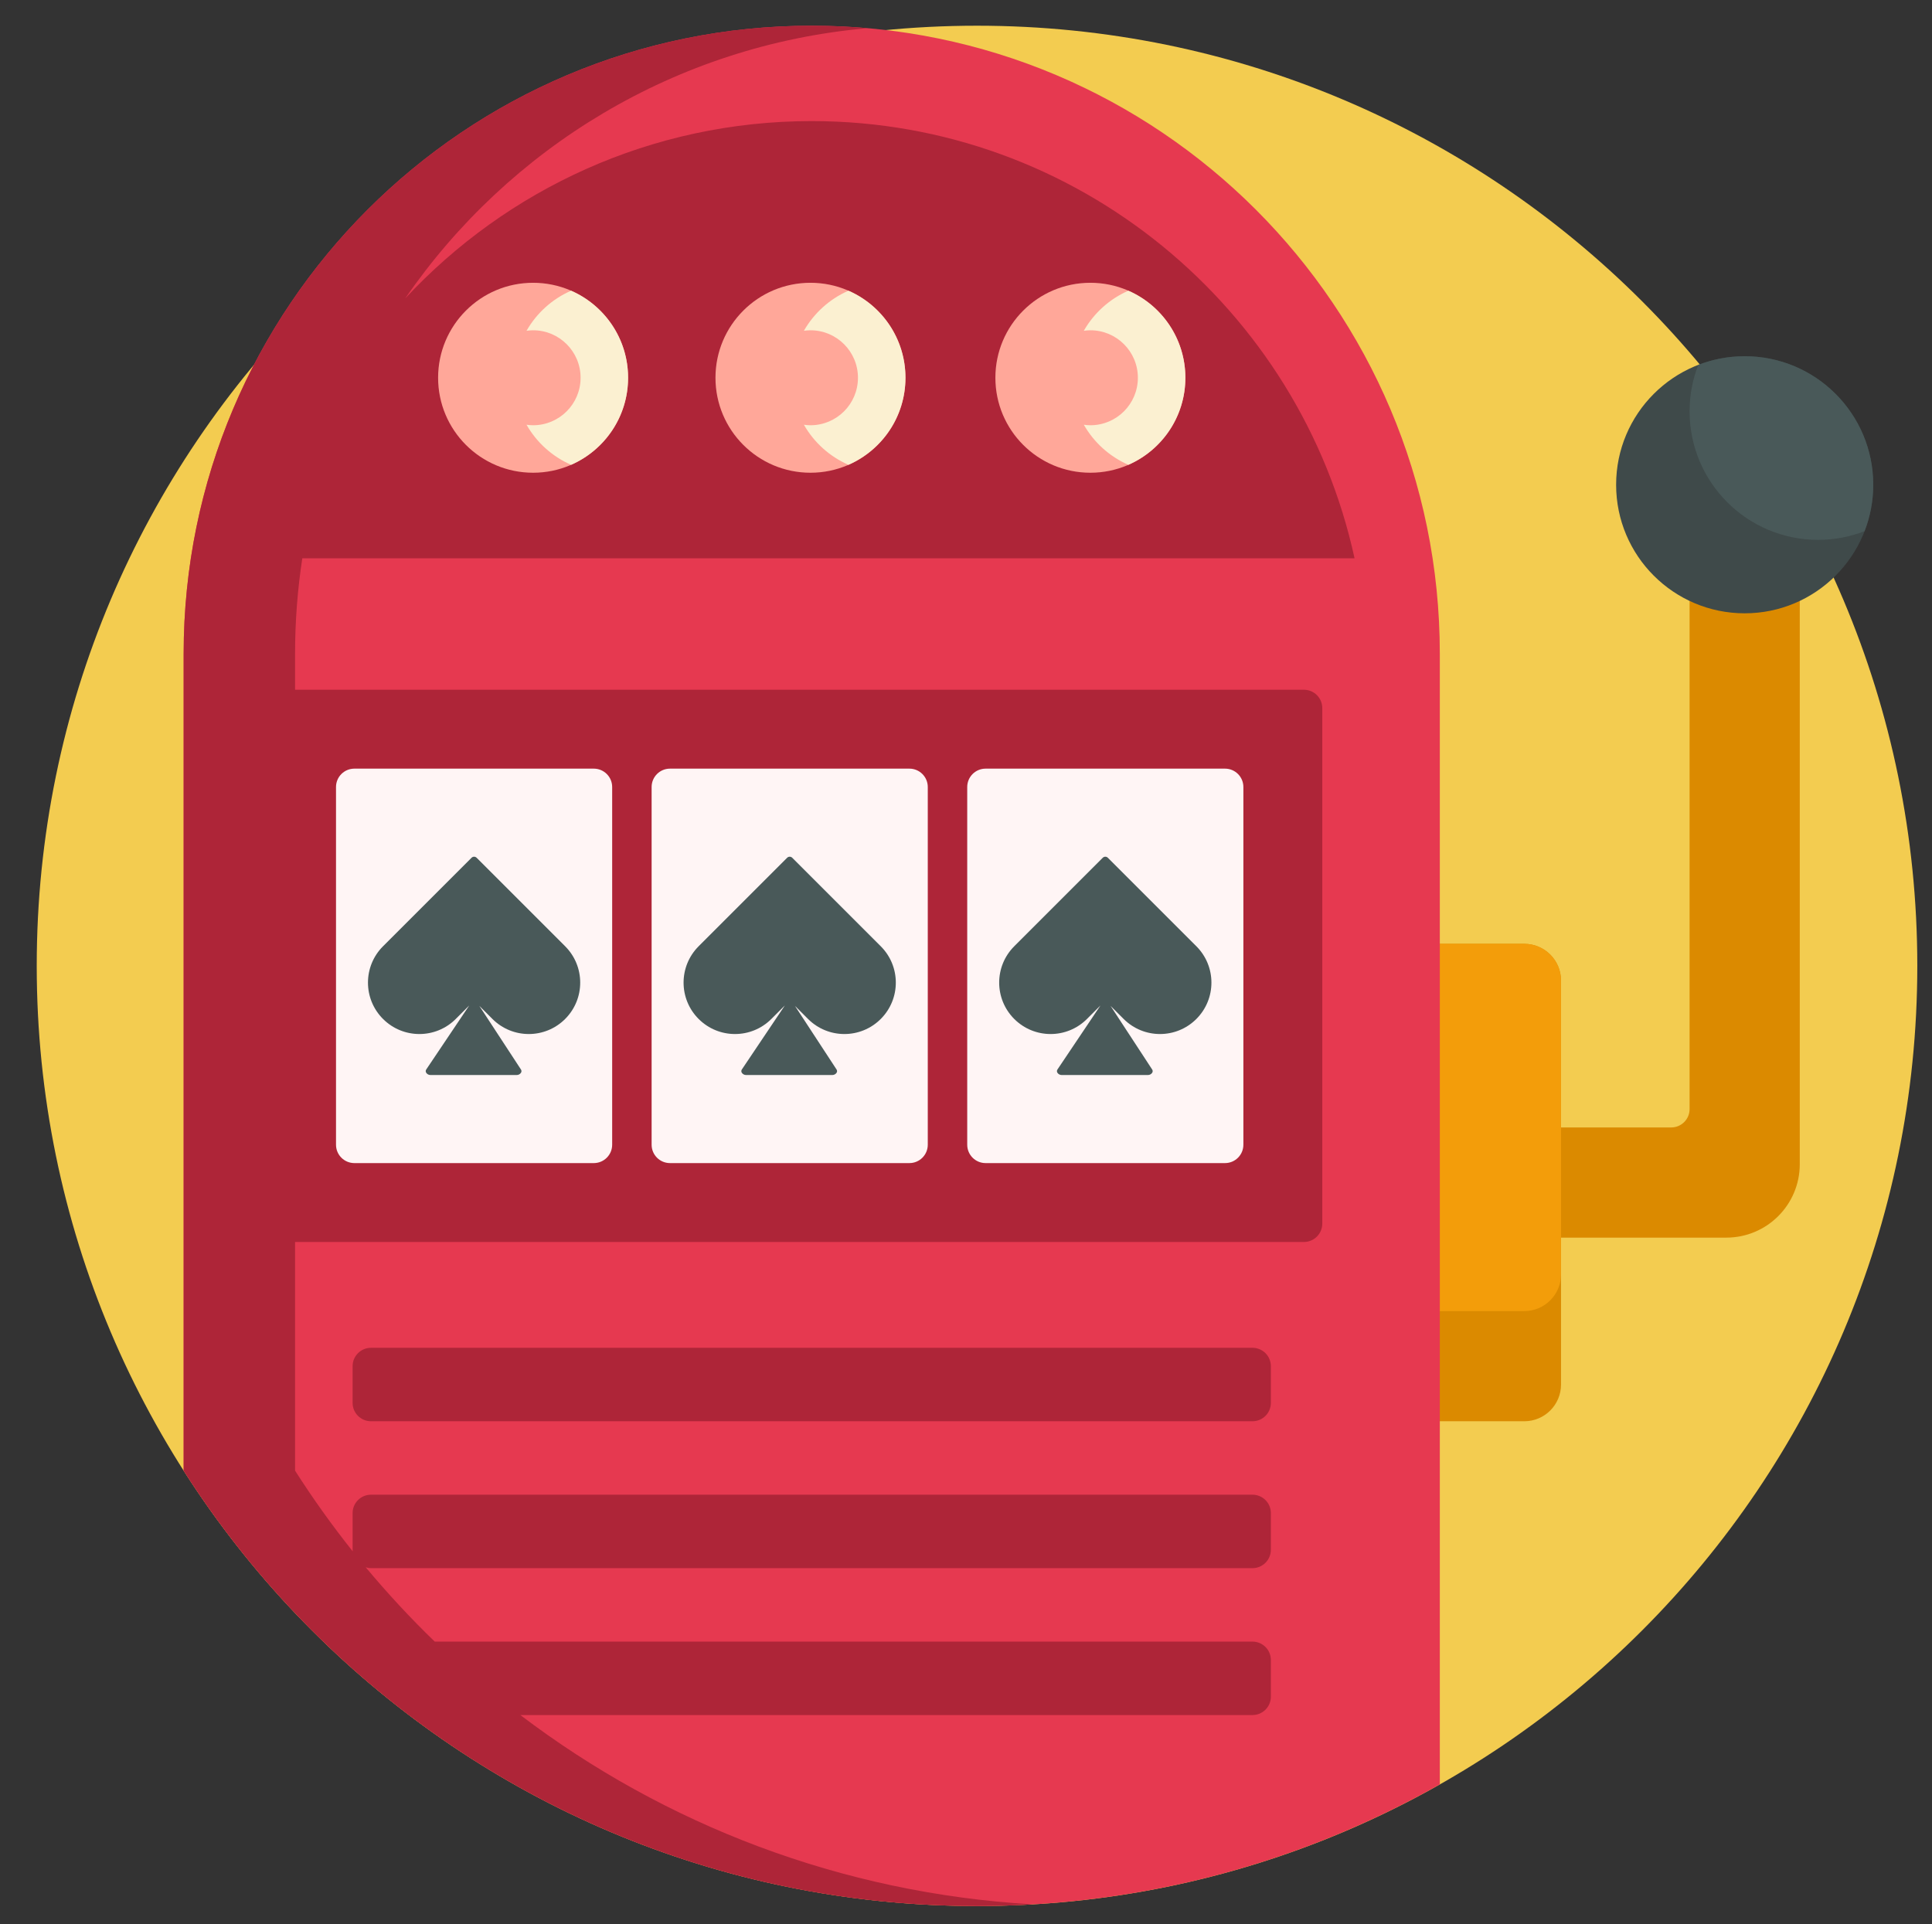
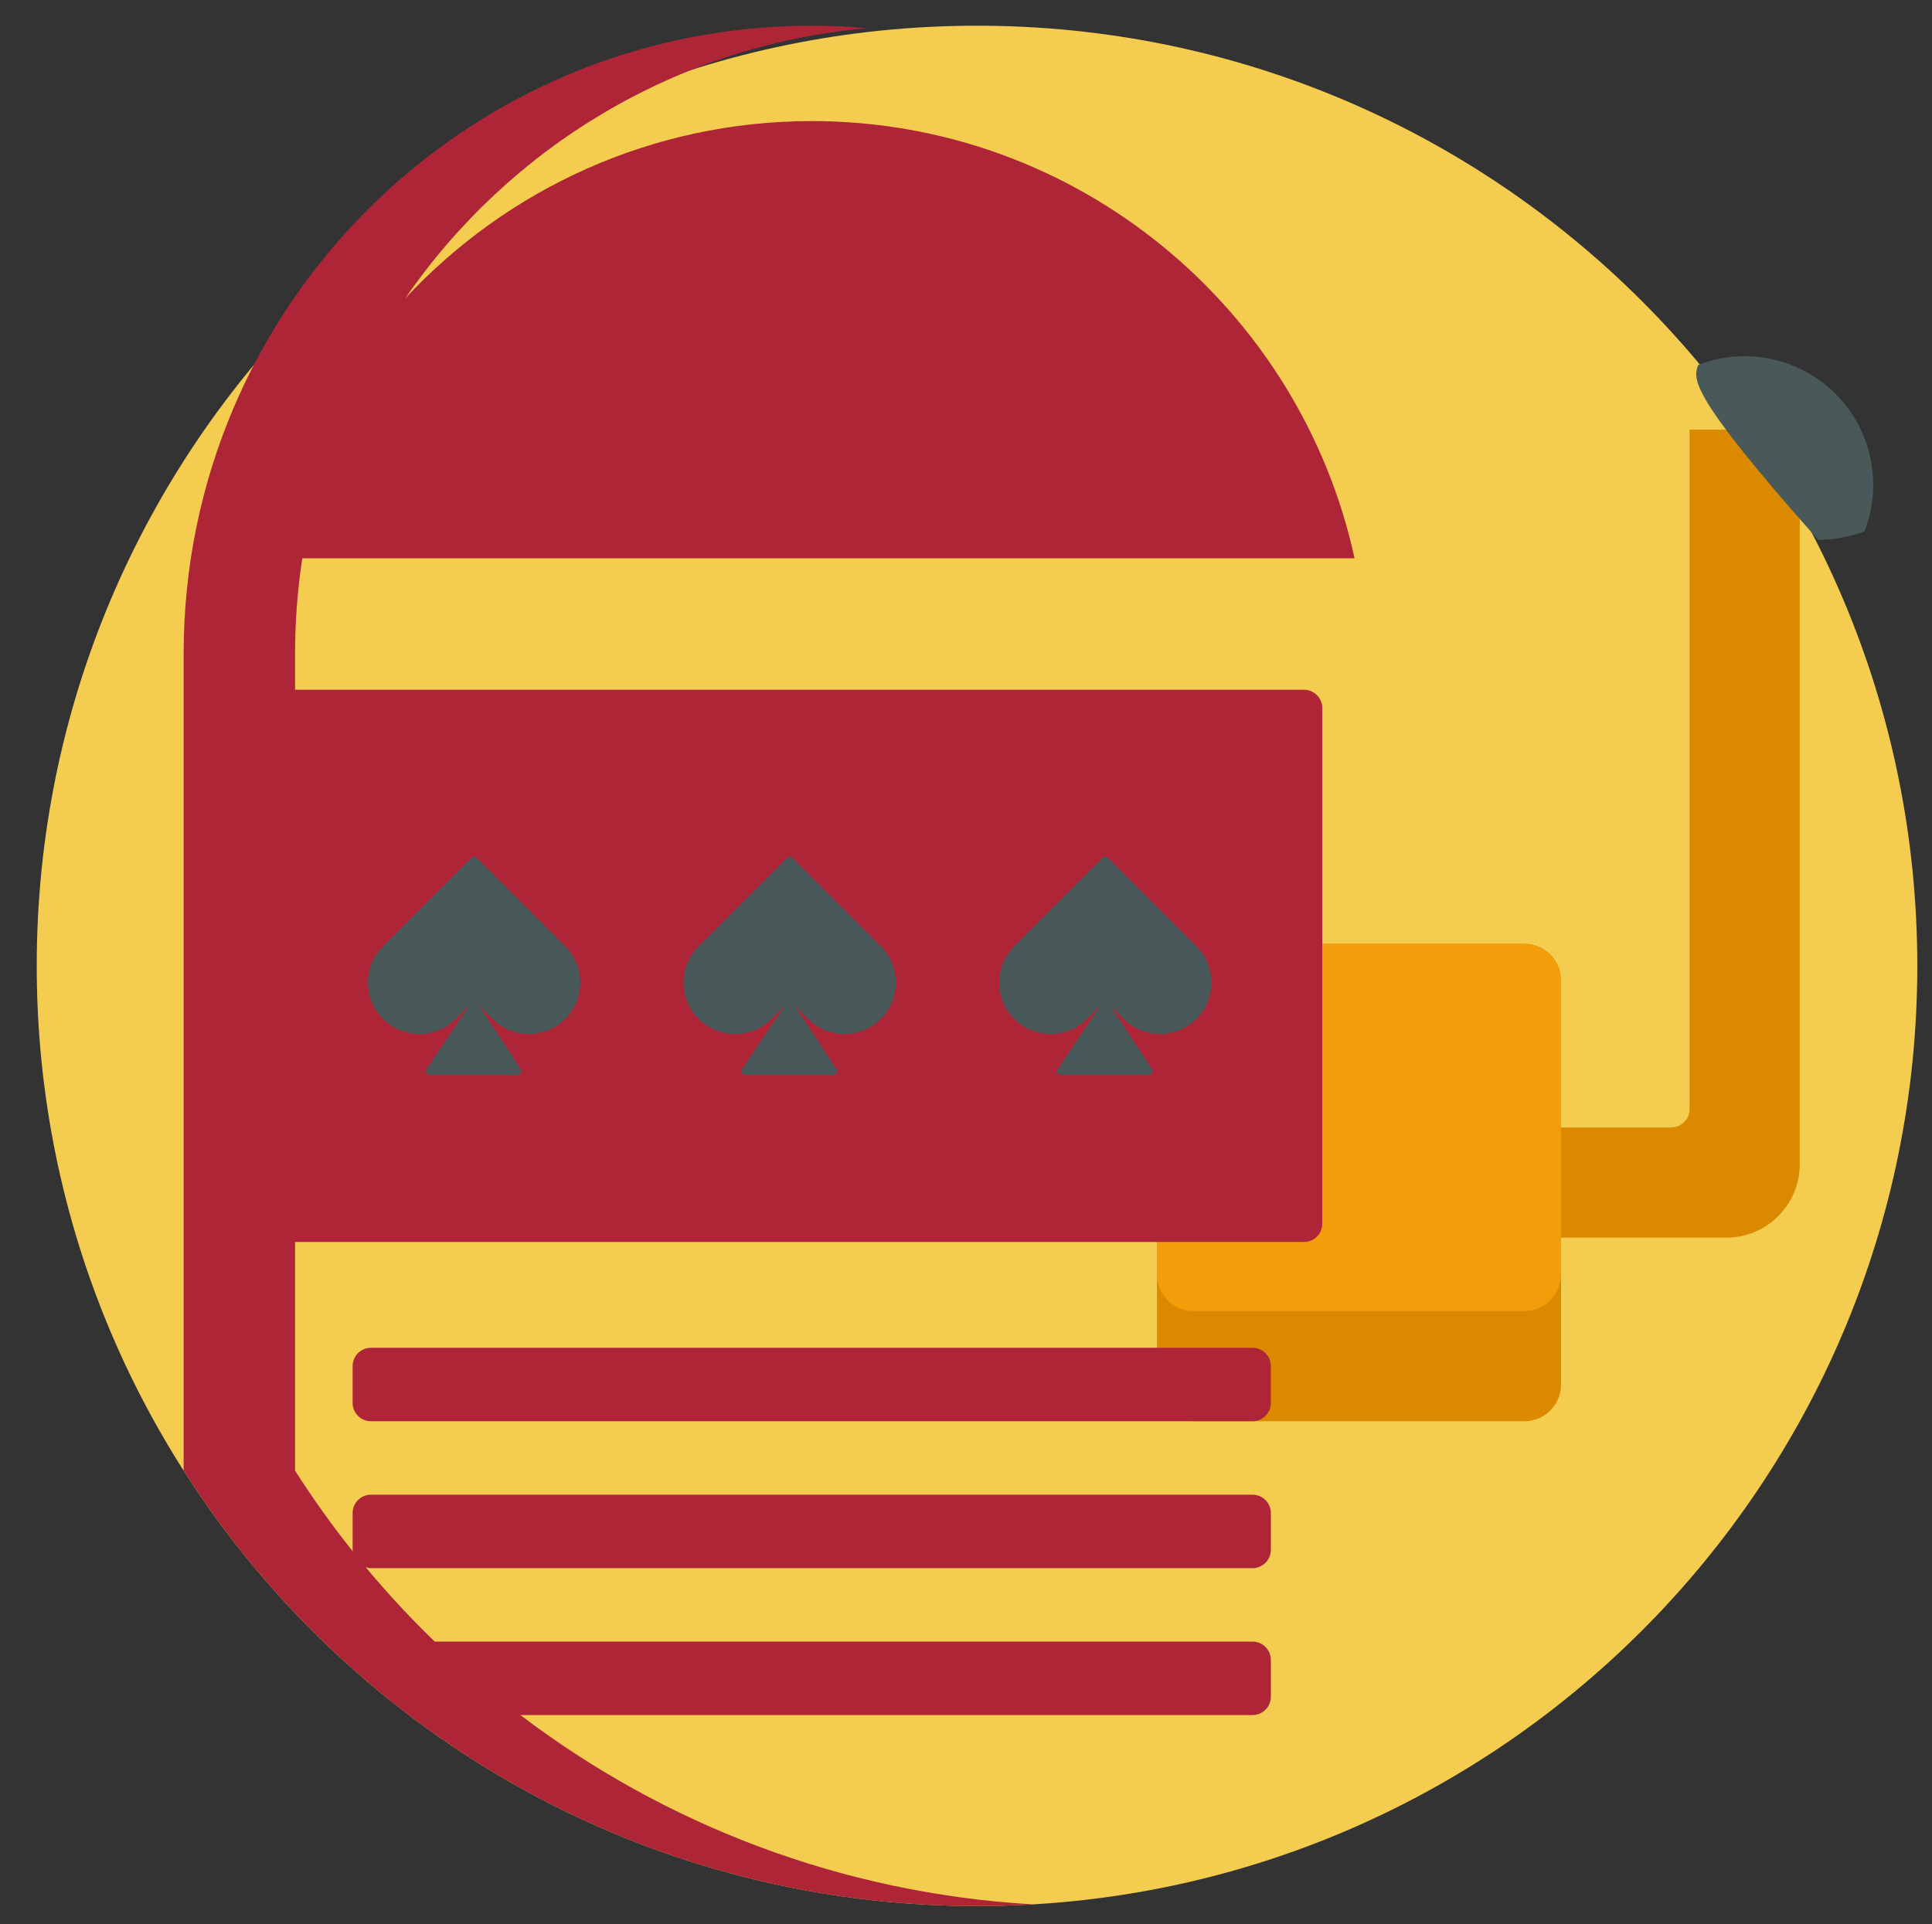
<svg xmlns="http://www.w3.org/2000/svg" width="100%" height="100%" viewBox="0 0 526 524" version="1.1" xml:space="preserve" style="fill-rule:evenodd;clip-rule:evenodd;stroke-linejoin:round;stroke-miterlimit:2;">
  <rect x="0" y="0" width="526" height="524" fill="#333333" stroke="none" />
  <g id="Artboard1" transform="matrix(1,0,0,1,9.921,6.506)">
    <rect x="-9.921" y="-6.506" width="525.337" height="523.71" style="fill:none;" />
    <g transform="matrix(1,0,0,1,0.079,0.494)">
      <path d="M512,256C512,397.385 397.385,512 256,512C114.615,512 0,397.385 0,256C0,114.615 114.615,0 256,0C397.385,0 512,114.615 512,256Z" style="fill:rgb(243,204,80);fill-rule:nonzero;" />
    </g>
    <g transform="matrix(1,0,0,1,0.079,0.494)">
      <path d="M480,110L480,310C480,321.046 471.046,330 460,330L355,330L355,300L445,300C447.761,300 450,297.761 450,295L450,110L480,110Z" style="fill:rgb(219,138,0);fill-rule:nonzero;" />
      <path d="M405,380L315,380C309.477,380 305,375.523 305,370L305,260C305,254.477 309.477,250 315,250L405,250C410.523,250 415,254.477 415,260L415,370C415,375.523 410.523,380 405,380Z" style="fill:rgb(219,138,0);fill-rule:nonzero;" />
    </g>
    <g transform="matrix(1,0,0,1,0.079,0.494)">
      <path d="M405,350L315,350C309.477,350 305,345.523 305,340L305,260C305,254.477 309.477,250 315,250L405,250C410.523,250 415,254.477 415,260L415,340C415,345.523 410.523,350 405,350Z" style="fill:rgb(243,157,10);fill-rule:nonzero;" />
    </g>
    <g transform="matrix(1,0,0,1,0.079,0.494)">
-       <path d="M500,125C500,144.33 484.33,160 465,160C445.67,160 430,144.33 430,125C430,105.67 445.67,90 465,90C484.33,90 500,105.67 500,125Z" style="fill:rgb(63,74,74);fill-rule:nonzero;" />
+       </g>
+     <g transform="matrix(1,0,0,1,0.079,0.494)">
+       <path d="M500,125C500,129.458 499.158,133.717 497.638,137.638C493.717,139.158 489.458,140 485,140C450,100.542 450.842,96.283 452.362,92.362C456.283,90.842 460.542,90 465,90C484.33,90 500,105.67 500,125Z" style="fill:rgb(73,89,89);fill-rule:nonzero;" />
    </g>
    <g transform="matrix(1,0,0,1,0.079,0.494)">
-       <path d="M500,125C500,129.458 499.158,133.717 497.638,137.638C493.717,139.158 489.458,140 485,140C465.67,140 450,124.33 450,105C450,100.542 450.842,96.283 452.362,92.362C456.283,90.842 460.542,90 465,90C484.33,90 500,105.67 500,125Z" style="fill:rgb(73,89,89);fill-rule:nonzero;" />
-     </g>
-     <g transform="matrix(1,0,0,1,0.079,0.494)">
-       <path d="M382,171L382,478.88C344.799,499.956 301.809,512 256,512C165.202,512 85.45,464.726 40,393.452L40,171C40,76.559 116.559,0 211,0C305.441,0 382,76.559 382,171Z" style="fill:rgb(230,57,80);fill-rule:nonzero;" />
-     </g>
+       </g>
    <g transform="matrix(1,0,0,1,0.079,0.494)">
      <path d="M350,185.815L350,326.185C350,328.947 347.761,331.185 345,331.185L70.333,331.185L70.333,393.452C75.187,401.063 80.436,408.398 86.043,415.434C86.031,415.288 86,415.148 86,415L86,405C86,402.239 88.239,400 91,400L331,400C333.761,400 336,402.239 336,405L336,415C336,417.761 333.761,420 331,420L91,420C90.503,420 90.032,419.905 89.578,419.77C95.474,426.846 101.744,433.6 108.359,440L331,440C333.761,440 336,442.239 336,445L336,455C336,457.761 333.761,460 331,460L131.672,460C170.872,489.765 218.909,508.495 271.161,511.549C266.144,511.843 261.09,512 256,512C165.202,512 85.45,464.726 40,393.452L40,171C40,76.559 116.559,0 211,0C216.112,0 221.168,0.238 226.167,0.677C173.948,5.267 128.47,33.329 100.335,74.245C127.965,44.567 167.35,25.972 211,25.972C283.351,25.972 343.998,77.044 358.788,145.028L72.304,145.028C71.013,153.498 70.333,162.169 70.333,171L70.333,180.815L345,180.815C347.761,180.815 350,183.053 350,185.815ZM331,360L91,360C88.239,360 86,362.239 86,365L86,375C86,377.761 88.239,380 91,380L331,380C333.761,380 336,377.761 336,375L336,365C336,362.239 333.761,360 331,360Z" style="fill:rgb(174,37,56);fill-rule:nonzero;" />
    </g>
    <g transform="matrix(1,0,0,1,0.079,0.494)">
-       <path d="M151.667,309.704L86.481,309.704C83.72,309.704 81.481,307.465 81.481,304.704L81.481,207.297C81.481,204.536 83.72,202.297 86.481,202.297L151.666,202.297C154.427,202.297 156.666,204.536 156.666,207.297L156.666,304.704C156.667,307.465 154.428,309.704 151.667,309.704ZM242.593,304.704L242.593,207.297C242.593,204.536 240.354,202.297 237.593,202.297L172.408,202.297C169.647,202.297 167.408,204.536 167.408,207.297L167.408,304.704C167.408,307.465 169.647,309.704 172.408,309.704L237.593,309.704C240.354,309.704 242.593,307.465 242.593,304.704ZM328.519,304.704L328.519,207.297C328.519,204.536 326.28,202.297 323.519,202.297L258.334,202.297C255.573,202.297 253.334,204.536 253.334,207.297L253.334,304.704C253.334,307.465 255.573,309.704 258.334,309.704L323.519,309.704C326.28,309.704 328.519,307.465 328.519,304.704Z" style="fill:rgb(255,245,245);fill-rule:nonzero;" />
-     </g>
+       </g>
    <g transform="matrix(1,0,0,1,0.079,0.494)">
      <path d="M143.865,250.662C149.332,256.129 149.332,264.993 143.865,270.46C138.398,275.927 129.534,275.927 124.067,270.46L120.504,266.897L131.843,284.233C132.015,284.496 132.015,284.837 131.843,285.1C131.589,285.488 131.157,285.722 130.693,285.722L107.184,285.722C106.726,285.722 106.298,285.494 106.043,285.114L106.039,285.108C105.86,284.841 105.86,284.492 106.039,284.225L117.752,266.789L114.081,270.46C108.614,275.927 99.75,275.927 94.283,270.46C88.816,264.993 88.816,256.129 94.283,250.662L118.38,226.565C118.763,226.182 119.384,226.182 119.768,226.565L143.865,250.662ZM205.694,226.565C205.311,226.182 204.69,226.182 204.306,226.565L180.209,250.662C174.742,256.129 174.742,264.993 180.209,270.46C185.676,275.927 194.54,275.927 200.007,270.46L203.678,266.789L191.965,284.225C191.786,284.492 191.786,284.841 191.965,285.108L191.969,285.114C192.224,285.494 192.652,285.722 193.11,285.722L216.619,285.722C217.083,285.722 217.515,285.488 217.769,285.1C217.941,284.837 217.941,284.496 217.769,284.233L206.43,266.897L209.993,270.46C215.46,275.927 224.324,275.927 229.791,270.46C235.258,264.993 235.258,256.129 229.791,250.662L205.694,226.565ZM315.717,250.662L291.62,226.565C291.237,226.182 290.616,226.182 290.232,226.565L266.135,250.662C260.668,256.129 260.668,264.993 266.135,270.46C271.602,275.927 280.466,275.927 285.933,270.46L289.604,266.789L277.891,284.225C277.712,284.492 277.712,284.841 277.891,285.108L277.895,285.114C278.15,285.494 278.578,285.722 279.036,285.722L302.545,285.722C303.009,285.722 303.441,285.488 303.695,285.1C303.867,284.837 303.867,284.496 303.695,284.233L292.356,266.897L295.919,270.46C301.386,275.927 310.25,275.927 315.717,270.46C321.184,264.993 321.184,256.129 315.717,250.662Z" style="fill:rgb(73,89,89);fill-rule:nonzero;" />
    </g>
    <g transform="matrix(1,0,0,1,0.079,0.494)">
-       <path d="M236.517,95.862C236.517,110.145 224.938,121.724 210.655,121.724C196.372,121.724 184.793,110.145 184.793,95.862C184.793,81.579 196.372,70 210.655,70C224.938,70 236.517,81.579 236.517,95.862ZM135.138,70C120.855,70 109.276,81.579 109.276,95.862C109.276,110.145 120.855,121.724 135.138,121.724C149.421,121.724 161,110.145 161,95.862C161,81.579 149.421,70 135.138,70ZM286.862,70C272.579,70 261,81.579 261,95.862C261,110.145 272.579,121.724 286.862,121.724C301.145,121.724 312.724,110.145 312.724,95.862C312.724,81.579 301.145,70 286.862,70Z" style="fill:rgb(255,167,153);fill-rule:nonzero;" />
-     </g>
+       </g>
    <g transform="matrix(1,0,0,1,0.079,0.494)">
-       <path d="M236.517,95.862C236.517,106.466 230.132,115.574 221,119.566C215.876,117.327 211.619,113.476 208.867,108.655C209.453,108.736 210.046,108.793 210.655,108.793C217.797,108.793 223.586,103.003 223.586,95.862C223.586,88.72 217.797,82.931 210.655,82.931C210.047,82.931 209.453,82.988 208.867,83.069C211.619,78.248 215.876,74.398 221,72.158C230.133,76.149 236.517,85.258 236.517,95.862ZM145.483,72.158C140.359,74.397 136.102,78.248 133.351,83.069C133.937,82.988 134.53,82.931 135.139,82.931C142.281,82.931 148.07,88.72 148.07,95.862C148.07,103.003 142.281,108.793 135.139,108.793C134.531,108.793 133.937,108.736 133.351,108.655C136.103,113.476 140.36,117.326 145.483,119.566C154.616,115.575 161,106.466 161,95.862C161,85.258 154.615,76.149 145.483,72.158ZM297.207,72.158C292.083,74.397 287.826,78.248 285.075,83.069C285.661,82.988 286.254,82.931 286.863,82.931C294.005,82.931 299.794,88.72 299.794,95.862C299.794,103.003 294.005,108.793 286.863,108.793C286.255,108.793 285.661,108.736 285.075,108.655C287.827,113.476 292.084,117.326 297.207,119.566C306.34,115.575 312.724,106.466 312.724,95.862C312.724,85.258 306.34,76.149 297.207,72.158Z" style="fill:rgb(251,240,209);fill-rule:nonzero;" />
-     </g>
+       </g>
  </g>
</svg>